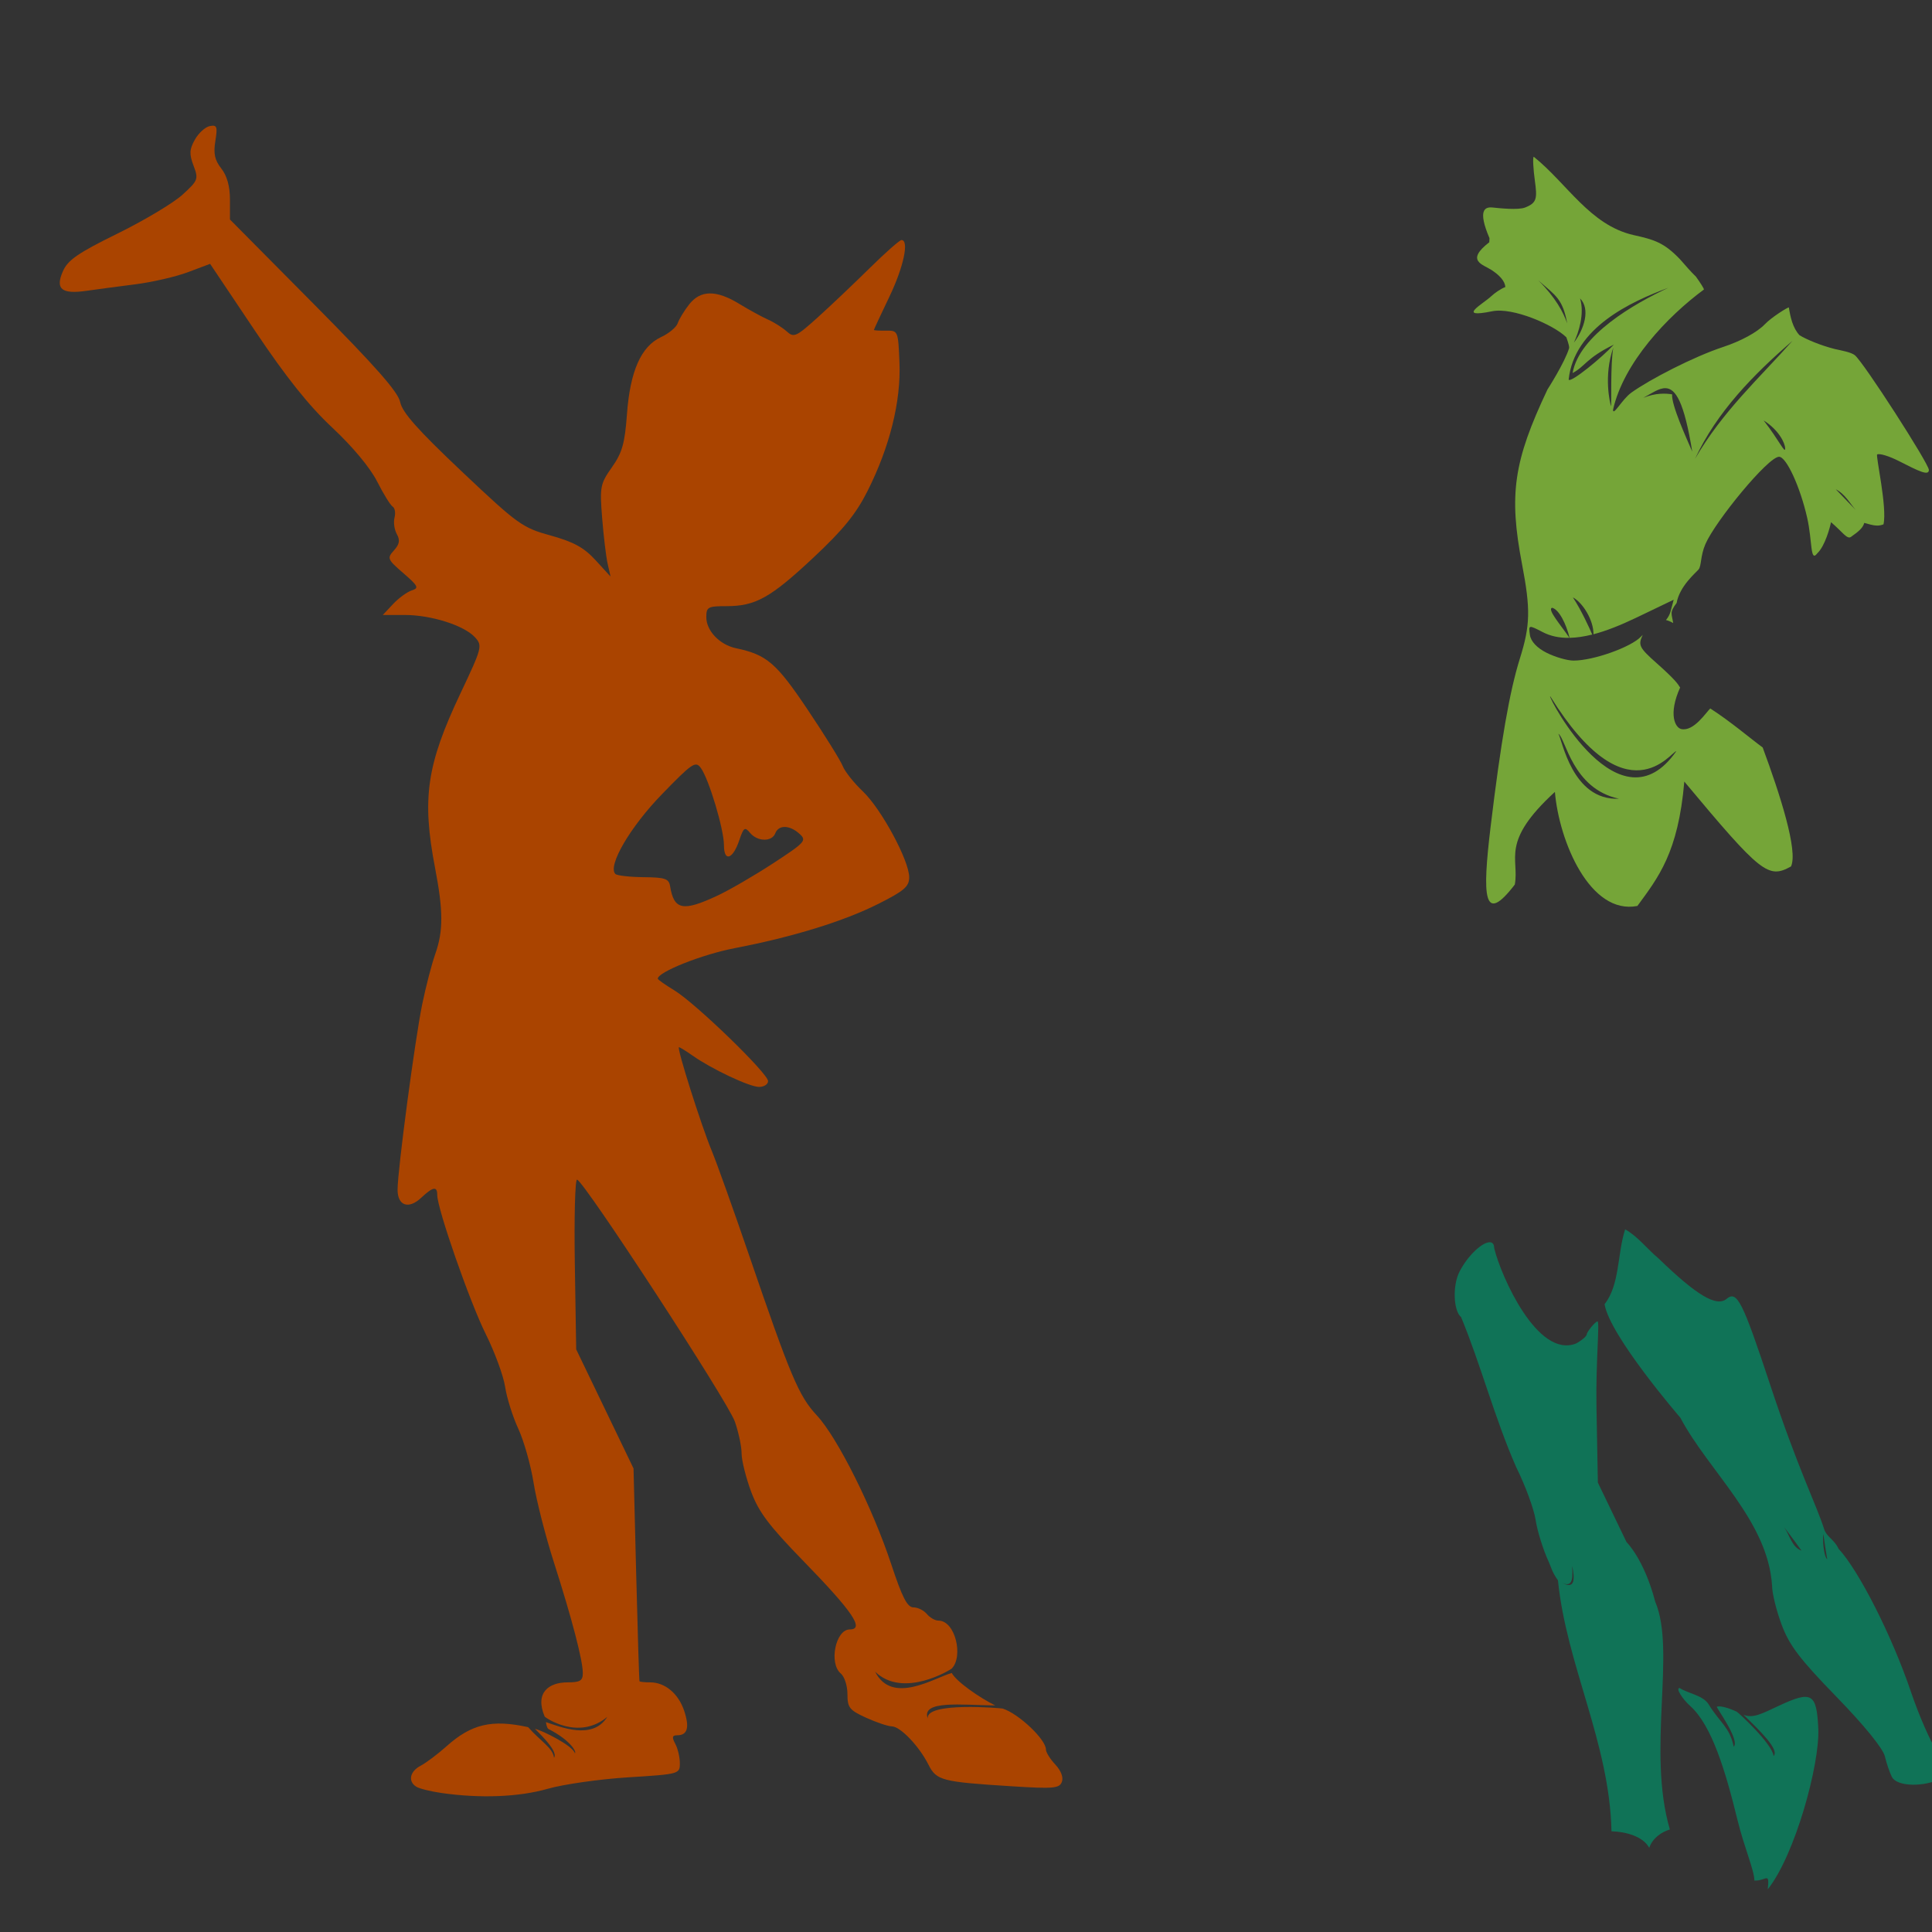
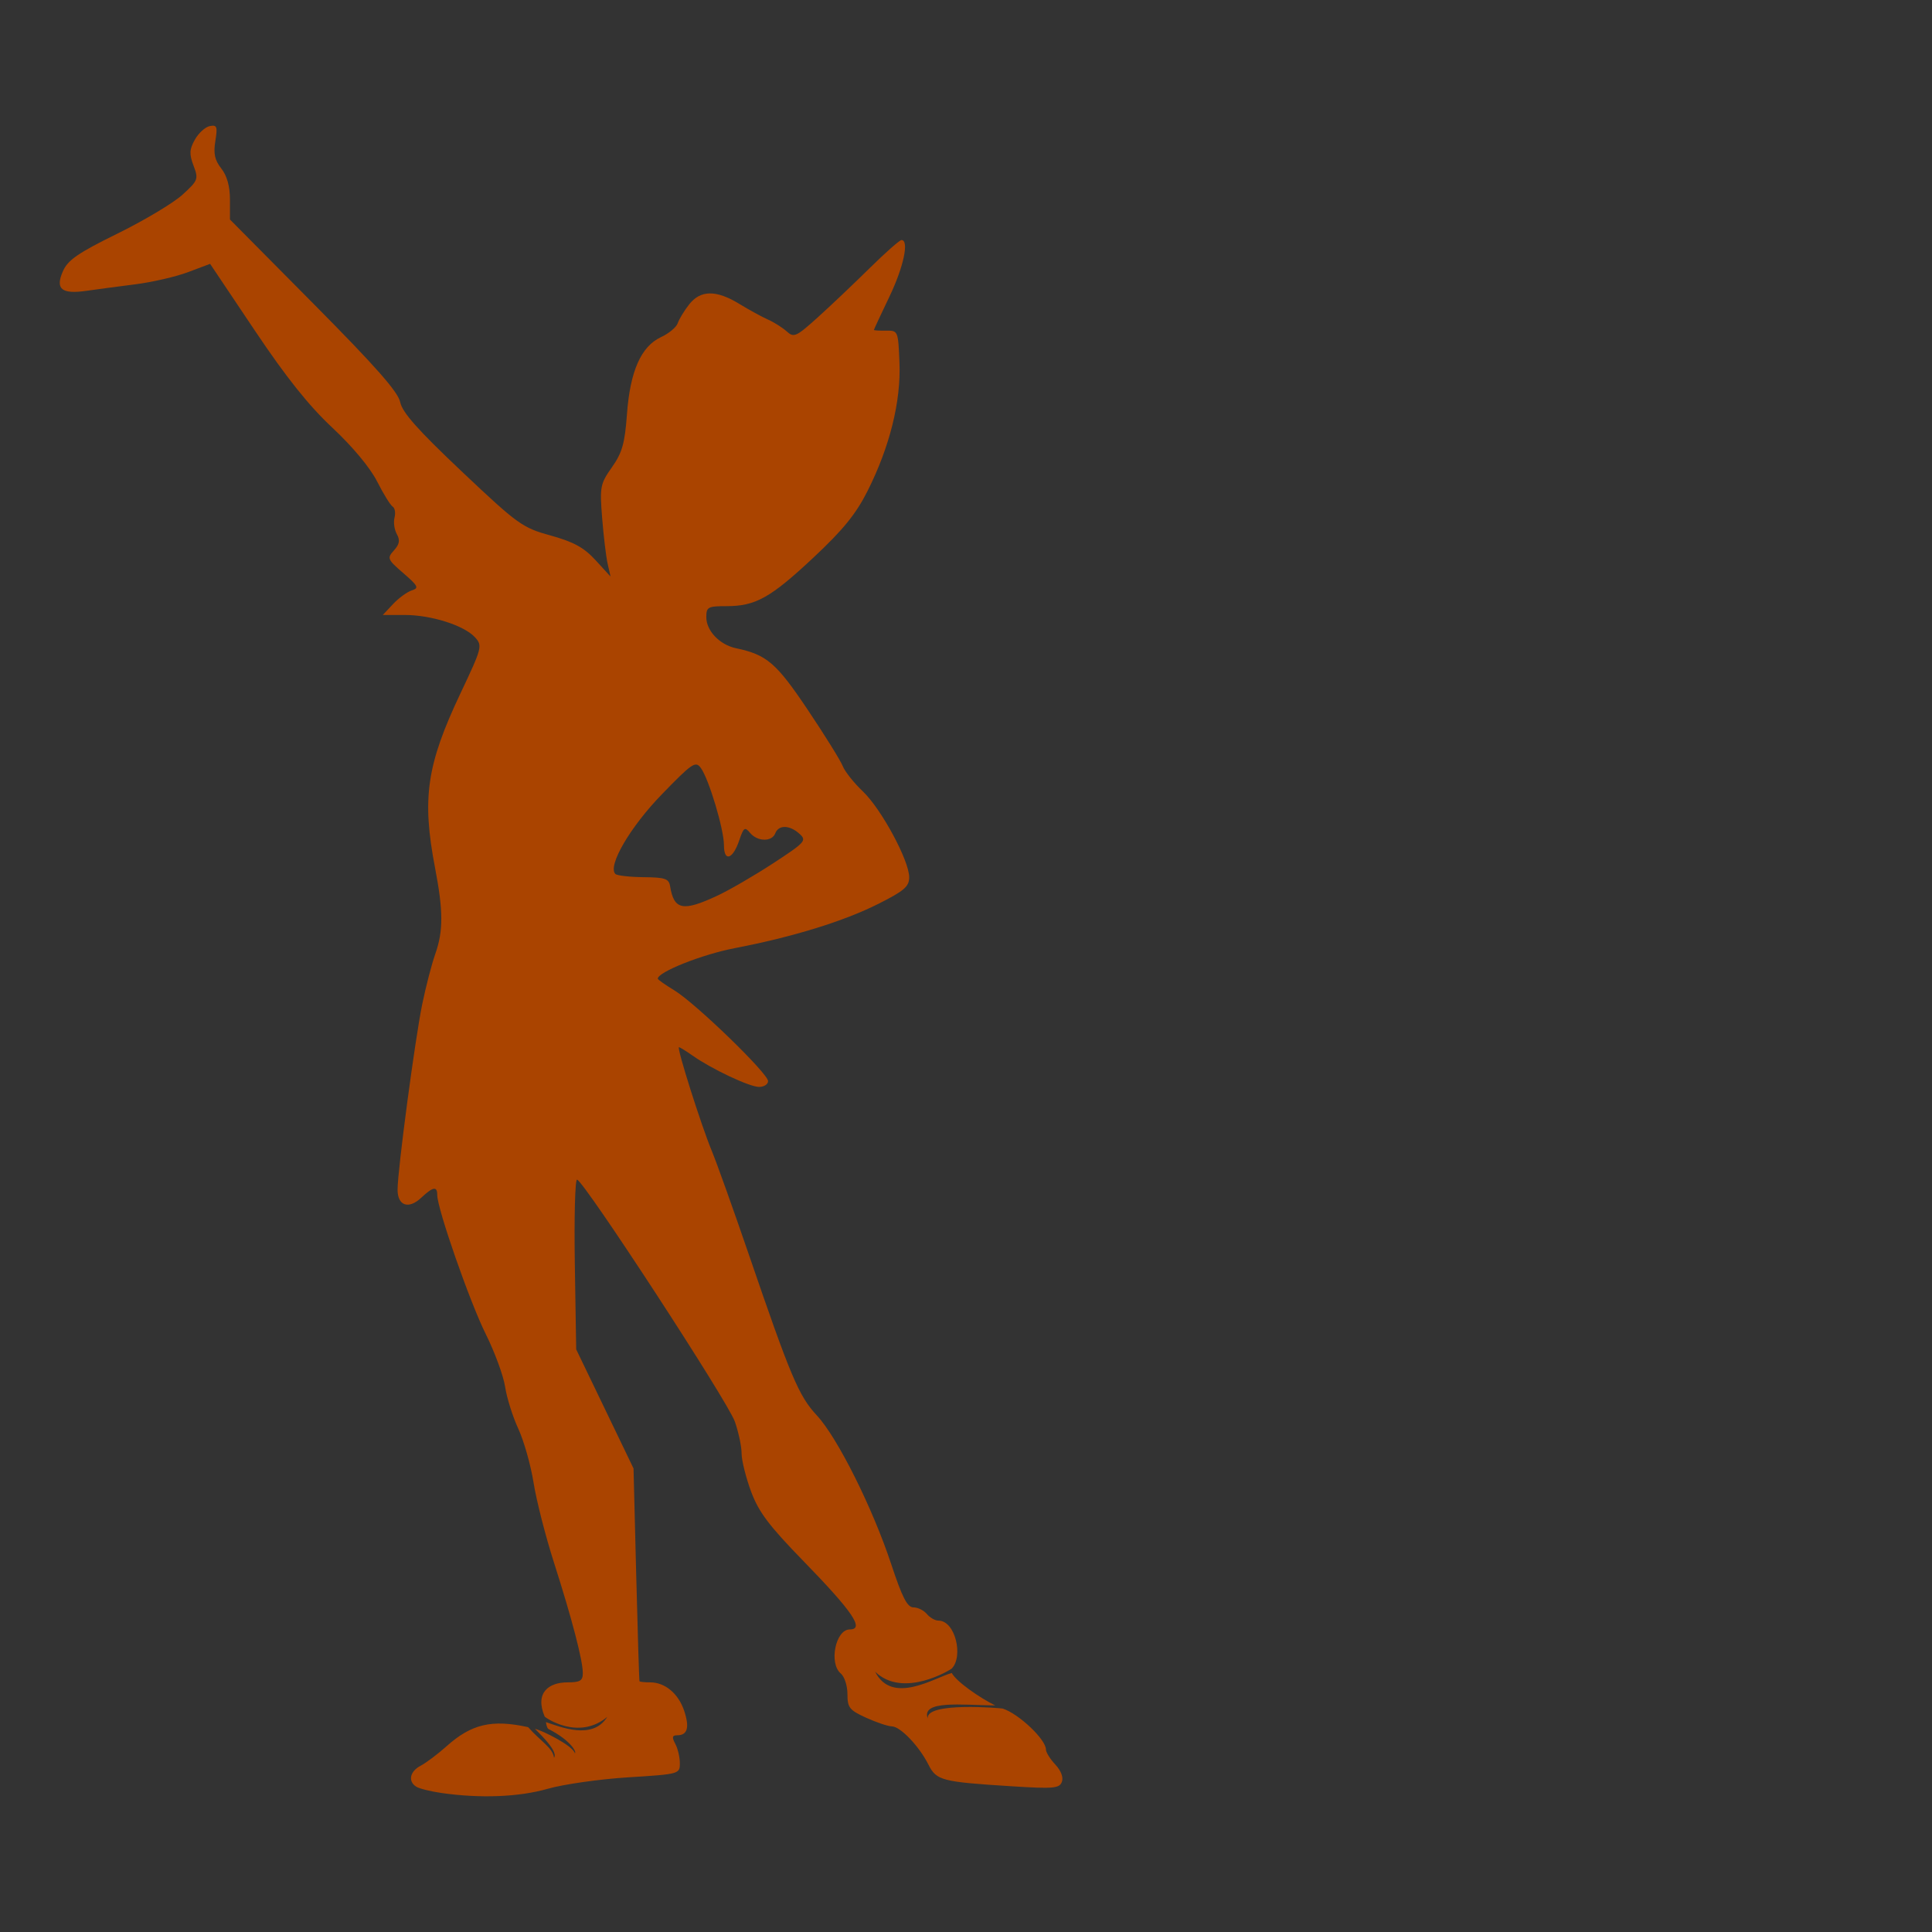
<svg xmlns="http://www.w3.org/2000/svg" xmlns:ns1="http://sodipodi.sourceforge.net/DTD/sodipodi-0.dtd" xmlns:ns2="http://www.inkscape.org/namespaces/inkscape" width="1080" height="1080" id="svg2" ns1:version="0.32" ns2:version="0.46" ns1:docname="PeterPan.svg" ns2:output_extension="org.inkscape.output.svg.inkscape" version="1.0">
  <rect width="100%" height="100%" fill="#333333" stroke="none" />
  <defs id="defs4">
    <ns2:perspective ns1:type="inkscape:persp3d" ns2:vp_x="0 : 526.18109 : 1" ns2:vp_y="0 : 1000 : 0" ns2:vp_z="744.09448 : 526.18109 : 1" ns2:persp3d-origin="372.04724 : 350.78739 : 1" id="perspective10" />
    <ns2:perspective id="perspective2386" ns2:persp3d-origin="372.04724 : 350.78739 : 1" ns2:vp_z="744.09448 : 526.18109 : 1" ns2:vp_y="0 : 1000 : 0" ns2:vp_x="0 : 526.18109 : 1" ns1:type="inkscape:persp3d" />
  </defs>
  <ns1:namedview id="base" pagecolor="#ffffff" bordercolor="#666666" borderopacity="1.0" gridtolerance="10000" guidetolerance="10" objecttolerance="10" ns2:pageopacity="0.0" ns2:pageshadow="2" ns2:zoom="0.36388889" ns2:cx="995.78481" ns2:cy="733.217" ns2:document-units="in" ns2:current-layer="layer1" showgrid="false" units="in" ns2:window-width="1280" ns2:window-height="1002" ns2:window-x="1148" ns2:window-y="-4" ns2:showpageshadow="true" />
  <g ns2:label="Layer 1" ns2:groupmode="layer" id="layer1">
-     <path id="path3472" style="fill:#ffccaa" d="M 1545.174,310.797 C 1550.84,307.58 1565.412,303.04 1577.558,300.708 C 1624.408,291.711 1675.056,272.406 1675.056,263.544 C 1675.056,256.558 1658.275,226.679 1649.771,218.523 C 1638.809,208.008 1609.578,193.717 1612.139,200.123 C 1613.093,202.51 1614.466,211.12 1615.189,219.256 C 1616.804,237.414 1622.71,245.145 1634.966,245.145 C 1644.174,245.145 1652.866,248.847 1652.866,252.768 C 1652.866,254.153 1650.4,253.56 1647.386,251.448 C 1644.372,249.338 1636.947,247.61 1630.886,247.61 C 1621.828,247.61 1616.549,249.784 1601.232,259.822 C 1577.209,275.566 1561.007,282.622 1551.082,281.662 C 1544.444,281.021 1543.018,279.764 1542.353,273.97 C 1541.454,266.128 1538.024,264.094 1527.946,265.425 L 1520.957,266.348 L 1529.587,269.085 C 1536.895,271.402 1537.272,271.842 1532.052,271.956 C 1528.662,272.031 1523.115,270.506 1519.724,268.568 C 1510.78,263.454 1510.16,263.765 1504.917,275.997 C 1499.629,288.332 1500.779,294.925 1509.605,302.875 C 1514.777,307.535 1514.918,307.527 1520.525,302.259 C 1531.082,292.341 1540.681,297.94 1534.895,310.64 C 1531.507,318.075 1532.335,318.087 1545.174,310.797 z M 1466.631,264.948 C 1473.411,261.604 1486.496,256.388 1495.707,253.357 C 1519.246,245.613 1548.893,220.75 1527.567,226.638 C 1522.623,228.003 1513.389,228.622 1507.047,228.012 C 1500.13,227.348 1493.191,228.194 1489.703,230.128 C 1486.506,231.901 1482.226,233.344 1480.192,233.336 C 1478.158,233.327 1480.377,231.194 1485.123,228.595 C 1490.889,225.438 1492.26,223.836 1489.255,223.767 C 1481.182,223.582 1455.685,250.642 1446.373,269.277 L 1437.748,286.536 L 1446.026,278.783 C 1450.578,274.518 1459.851,268.293 1466.631,264.948 z M 1542.109,217.441 C 1549.415,213.784 1557.746,208.635 1560.624,205.999 C 1565.169,201.837 1566.05,201.71 1567.327,205.038 C 1568.224,207.375 1571.81,208.87 1576.517,208.87 C 1582.616,208.87 1587.422,205.773 1599.401,194.124 C 1613.989,179.938 1614.304,179.375 1607.687,179.33 C 1603.904,179.304 1596.459,181.502 1591.143,184.215 C 1585.827,186.927 1581.155,189.146 1580.762,189.145 C 1580.369,189.145 1579.718,183.663 1579.316,176.963 C 1578.55,164.22 1586.26,144.491 1594.762,137.434 C 1598.372,134.438 1597.856,133.178 1589.523,124.645 C 1584.439,119.438 1578.926,115.178 1577.271,115.178 C 1575.616,115.178 1570.749,118.134 1566.456,121.747 C 1557.928,128.922 1554.273,127.104 1554.197,115.649 C 1554.146,107.987 1550.286,110.835 1543.987,123.182 L 1538.817,133.316 L 1534.178,127.329 C 1531.627,124.036 1527.667,115.526 1525.379,108.418 C 1521.506,96.387 1520.922,95.761 1516.938,99.366 C 1513.09,102.849 1513.011,104.082 1516.15,111.595 C 1518.07,116.191 1519.637,122.483 1519.632,125.578 C 1519.623,130.703 1519.201,130.514 1514.9,123.461 C 1512.303,119.201 1509.105,115.053 1507.792,114.242 C 1504.598,112.268 1500.855,117.339 1499.352,125.679 C 1498.36,131.182 1498.762,131.953 1501.456,129.718 C 1503.286,128.198 1506.62,127.659 1508.863,128.52 C 1512.426,129.887 1512.508,129.56 1509.511,125.929 C 1506.552,122.344 1506.589,121.941 1509.779,122.995 C 1514.94,124.701 1515.975,144.58 1511.235,150.966 C 1506.474,157.379 1499.024,153.302 1497.88,143.658 C 1497.112,137.186 1496.699,137.469 1488.634,149.987 C 1479.497,164.169 1478.238,173.644 1482.776,194.077 C 1486.659,211.559 1490.241,218.652 1497.175,222.588 C 1506.305,227.772 1525.971,225.519 1542.109,217.441 z M 1493.068,212.429 C 1486.471,207.808 1485.869,201.474 1492.026,201.474 C 1494.467,201.474 1497.749,200.189 1499.319,198.619 C 1501.481,196.458 1503.067,196.507 1505.857,198.823 C 1507.884,200.505 1511.336,201.512 1513.529,201.061 C 1516.281,200.495 1513.646,197.296 1505.018,190.73 C 1498.144,185.499 1492.52,179.462 1492.52,177.314 C 1492.52,173.827 1492.849,173.842 1495.602,177.455 C 1502.384,186.358 1518.1,196.543 1525.057,196.543 C 1529.231,196.543 1531.619,195.506 1530.736,194.077 C 1529.898,192.721 1530.312,191.611 1531.657,191.611 C 1534.54,191.611 1538.009,201.187 1535.892,203.303 C 1535.091,204.105 1534.435,203.552 1534.435,202.074 C 1534.435,200.597 1531.191,202.631 1527.227,206.595 C 1518.735,215.087 1511.609,215.651 1500.255,208.728 C 1495.695,205.948 1491.409,204.228 1490.731,204.906 C 1490.053,205.584 1493.229,208.414 1497.789,211.194 C 1502.349,213.974 1504.386,216.253 1502.314,216.258 C 1500.243,216.263 1496.082,214.54 1493.068,212.429 z M 1586.416,196.543 C 1586.163,189.282 1595.96,181.615 1605.158,181.876 C 1607.688,181.948 1605.752,183.616 1600.704,185.712 C 1595.792,187.753 1590.597,191.856 1589.159,194.831 C 1587.52,198.223 1586.497,198.861 1586.416,196.543 z M 1520.143,179.396 C 1523.545,173.948 1525.94,174.627 1523.721,180.41 C 1522.918,182.502 1521.108,184.215 1519.697,184.215 C 1518.075,184.215 1518.238,182.446 1520.143,179.396 z M 1502.382,170.13 C 1502.382,165.896 1504.715,161.582 1508.741,158.372 C 1512.238,155.583 1516.008,149.439 1517.118,144.719 L 1519.136,136.136 L 1519.389,144.393 C 1519.58,150.645 1517.777,154.391 1511.962,159.823 C 1506.694,164.744 1504.686,168.538 1505.567,171.907 C 1506.274,174.608 1505.846,176.818 1504.617,176.818 C 1503.388,176.818 1502.382,173.808 1502.382,170.13 z M 1541.302,172.503 C 1534.475,164.666 1543.081,152.162 1555.303,152.162 C 1562.521,152.162 1576.446,159.305 1569.569,159.48 C 1567.874,159.524 1566.487,161.223 1566.487,163.257 C 1566.487,168.889 1557.34,176.818 1550.843,176.818 C 1547.663,176.818 1543.37,174.876 1541.302,172.503 z M 1534.435,155.783 C 1534.435,153.706 1536.147,151.35 1538.239,150.547 C 1543.812,148.409 1544.105,150.328 1538.955,155.244 C 1535.13,158.895 1534.435,158.978 1534.435,155.783 z M 1576.428,152.726 C 1576.327,145.556 1566.862,140.998 1557.423,143.574 L 1550.461,145.473 L 1556.625,147.339 L 1562.789,149.205 L 1556.154,149.451 C 1540.553,150.029 1549.987,138.536 1567.438,135.704 C 1581.767,133.379 1588.363,142.65 1580.126,153.54 C 1576.6,158.202 1576.504,158.181 1576.428,152.726 z M 1308.219,122.398 C 1307.736,122.473 1306.985,122.998 1305.938,123.867 C 1300.377,128.482 1298.796,135.535 1302.001,141.523 C 1304.976,147.082 1303.206,159.721 1299.751,157.585 C 1298.632,156.894 1295.062,159.23 1291.813,162.773 C 1288.565,166.315 1273.444,175.263 1258.188,182.648 C 1242.932,190.033 1230.438,196.463 1230.438,196.96 C 1230.438,198.63 1251.21,190.571 1259.501,185.679 C 1269.327,179.881 1271.537,179.547 1267.407,184.523 C 1264.933,187.505 1264.991,188.242 1267.719,188.273 C 1270.377,188.303 1270.312,188.802 1267.407,190.679 C 1265.373,191.994 1262.607,193.085 1261.251,193.085 C 1259.895,193.085 1260.467,191.994 1262.501,190.679 C 1267.626,187.367 1264.034,187.628 1256.376,191.117 C 1248.351,194.773 1252.894,198.236 1263.594,196.617 C 1270.928,195.507 1270.986,195.565 1264.969,198.242 C 1260.428,200.262 1256.698,200.239 1250.876,198.179 C 1244.513,195.928 1241.543,196.119 1235.626,199.179 C 1231.583,201.27 1227.561,204.142 1226.688,205.554 C 1225.816,206.966 1228.724,205.919 1233.126,203.242 C 1240.232,198.92 1241.687,198.776 1246.188,201.929 C 1246.641,202.246 1247.251,202.543 1247.907,202.835 C 1240.176,204.298 1230.438,207.424 1230.438,209.273 C 1230.438,210.972 1238.373,210.342 1243.813,208.21 C 1246.304,207.235 1251.309,205.947 1254.501,204.742 C 1256.946,205.194 1259.58,205.492 1262.001,205.492 C 1272.7,205.492 1307.669,195.128 1313.594,190.21 C 1315.782,188.395 1316.719,188.405 1316.719,190.242 C 1316.719,191.684 1315.647,193.542 1314.313,194.367 C 1310.324,196.832 1359.061,266.868 1376.094,283.148 C 1385.08,291.736 1389.838,295.128 1387.438,291.242 C 1382.713,283.59 1382.192,280.922 1385.844,283.179 C 1387.237,284.04 1392.901,293.813 1398.438,304.898 C 1403.975,315.983 1410.218,326.993 1412.313,329.367 C 1416.509,334.12 1430.204,335.161 1437.469,331.273 C 1441.381,329.179 1441.646,327.45 1439.626,318.335 C 1437.8,310.096 1433.475,303.92 1419.626,289.929 C 1409.893,280.098 1403.048,272.054 1404.438,272.054 C 1405.828,272.054 1408.426,273.453 1410.219,275.148 C 1412.917,277.698 1412.964,277.155 1410.438,272.054 C 1408.759,268.664 1386.994,245.285 1362.063,220.117 L 1316.719,174.367 L 1316.719,163.148 C 1316.719,155.465 1315.08,149.815 1311.532,145.304 C 1307.431,140.091 1306.697,136.824 1308.032,129.71 C 1309.054,124.262 1309.282,122.233 1308.219,122.398 z M 1306.438,171.46 C 1308.684,171.893 1310.899,174.451 1311.376,177.148 C 1312.21,181.869 1312.107,181.887 1308.782,177.492 C 1305.497,173.149 1304.639,173.435 1290.907,183.054 C 1282.967,188.616 1275.309,193.148 1273.907,193.148 C 1272.319,193.148 1272.261,192.38 1273.719,191.117 C 1283.721,183.434 1294.166,174.945 1306.438,171.46 z" />
+     <path id="path3472" style="fill:#ffccaa" d="M 1545.174,310.797 C 1550.84,307.58 1565.412,303.04 1577.558,300.708 C 1624.408,291.711 1675.056,272.406 1675.056,263.544 C 1675.056,256.558 1658.275,226.679 1649.771,218.523 C 1638.809,208.008 1609.578,193.717 1612.139,200.123 C 1613.093,202.51 1614.466,211.12 1615.189,219.256 C 1616.804,237.414 1622.71,245.145 1634.966,245.145 C 1644.174,245.145 1652.866,248.847 1652.866,252.768 C 1652.866,254.153 1650.4,253.56 1647.386,251.448 C 1644.372,249.338 1636.947,247.61 1630.886,247.61 C 1621.828,247.61 1616.549,249.784 1601.232,259.822 C 1577.209,275.566 1561.007,282.622 1551.082,281.662 C 1544.444,281.021 1543.018,279.764 1542.353,273.97 C 1541.454,266.128 1538.024,264.094 1527.946,265.425 L 1520.957,266.348 L 1529.587,269.085 C 1536.895,271.402 1537.272,271.842 1532.052,271.956 C 1528.662,272.031 1523.115,270.506 1519.724,268.568 C 1510.78,263.454 1510.16,263.765 1504.917,275.997 C 1499.629,288.332 1500.779,294.925 1509.605,302.875 C 1514.777,307.535 1514.918,307.527 1520.525,302.259 C 1531.082,292.341 1540.681,297.94 1534.895,310.64 C 1531.507,318.075 1532.335,318.087 1545.174,310.797 z M 1466.631,264.948 C 1473.411,261.604 1486.496,256.388 1495.707,253.357 C 1519.246,245.613 1548.893,220.75 1527.567,226.638 C 1522.623,228.003 1513.389,228.622 1507.047,228.012 C 1500.13,227.348 1493.191,228.194 1489.703,230.128 C 1486.506,231.901 1482.226,233.344 1480.192,233.336 C 1478.158,233.327 1480.377,231.194 1485.123,228.595 C 1490.889,225.438 1492.26,223.836 1489.255,223.767 C 1481.182,223.582 1455.685,250.642 1446.373,269.277 L 1437.748,286.536 L 1446.026,278.783 C 1450.578,274.518 1459.851,268.293 1466.631,264.948 z M 1542.109,217.441 C 1549.415,213.784 1557.746,208.635 1560.624,205.999 C 1565.169,201.837 1566.05,201.71 1567.327,205.038 C 1568.224,207.375 1571.81,208.87 1576.517,208.87 C 1582.616,208.87 1587.422,205.773 1599.401,194.124 C 1613.989,179.938 1614.304,179.375 1607.687,179.33 C 1603.904,179.304 1596.459,181.502 1591.143,184.215 C 1585.827,186.927 1581.155,189.146 1580.762,189.145 C 1580.369,189.145 1579.718,183.663 1579.316,176.963 C 1578.55,164.22 1586.26,144.491 1594.762,137.434 C 1598.372,134.438 1597.856,133.178 1589.523,124.645 C 1584.439,119.438 1578.926,115.178 1577.271,115.178 C 1575.616,115.178 1570.749,118.134 1566.456,121.747 C 1557.928,128.922 1554.273,127.104 1554.197,115.649 C 1554.146,107.987 1550.286,110.835 1543.987,123.182 L 1538.817,133.316 L 1534.178,127.329 C 1531.627,124.036 1527.667,115.526 1525.379,108.418 C 1521.506,96.387 1520.922,95.761 1516.938,99.366 C 1513.09,102.849 1513.011,104.082 1516.15,111.595 C 1518.07,116.191 1519.637,122.483 1519.632,125.578 C 1519.623,130.703 1519.201,130.514 1514.9,123.461 C 1512.303,119.201 1509.105,115.053 1507.792,114.242 C 1504.598,112.268 1500.855,117.339 1499.352,125.679 C 1498.36,131.182 1498.762,131.953 1501.456,129.718 C 1503.286,128.198 1506.62,127.659 1508.863,128.52 C 1512.426,129.887 1512.508,129.56 1509.511,125.929 C 1506.552,122.344 1506.589,121.941 1509.779,122.995 C 1514.94,124.701 1515.975,144.58 1511.235,150.966 C 1506.474,157.379 1499.024,153.302 1497.88,143.658 C 1497.112,137.186 1496.699,137.469 1488.634,149.987 C 1479.497,164.169 1478.238,173.644 1482.776,194.077 C 1486.659,211.559 1490.241,218.652 1497.175,222.588 C 1506.305,227.772 1525.971,225.519 1542.109,217.441 z M 1493.068,212.429 C 1486.471,207.808 1485.869,201.474 1492.026,201.474 C 1494.467,201.474 1497.749,200.189 1499.319,198.619 C 1501.481,196.458 1503.067,196.507 1505.857,198.823 C 1507.884,200.505 1511.336,201.512 1513.529,201.061 C 1516.281,200.495 1513.646,197.296 1505.018,190.73 C 1498.144,185.499 1492.52,179.462 1492.52,177.314 C 1492.52,173.827 1492.849,173.842 1495.602,177.455 C 1502.384,186.358 1518.1,196.543 1525.057,196.543 C 1529.231,196.543 1531.619,195.506 1530.736,194.077 C 1529.898,192.721 1530.312,191.611 1531.657,191.611 C 1534.54,191.611 1538.009,201.187 1535.892,203.303 C 1535.091,204.105 1534.435,203.552 1534.435,202.074 C 1534.435,200.597 1531.191,202.631 1527.227,206.595 C 1518.735,215.087 1511.609,215.651 1500.255,208.728 C 1495.695,205.948 1491.409,204.228 1490.731,204.906 C 1490.053,205.584 1493.229,208.414 1497.789,211.194 C 1502.349,213.974 1504.386,216.253 1502.314,216.258 C 1500.243,216.263 1496.082,214.54 1493.068,212.429 z M 1586.416,196.543 C 1586.163,189.282 1595.96,181.615 1605.158,181.876 C 1607.688,181.948 1605.752,183.616 1600.704,185.712 C 1595.792,187.753 1590.597,191.856 1589.159,194.831 C 1587.52,198.223 1586.497,198.861 1586.416,196.543 z M 1520.143,179.396 C 1523.545,173.948 1525.94,174.627 1523.721,180.41 C 1522.918,182.502 1521.108,184.215 1519.697,184.215 C 1518.075,184.215 1518.238,182.446 1520.143,179.396 z M 1502.382,170.13 C 1502.382,165.896 1504.715,161.582 1508.741,158.372 C 1512.238,155.583 1516.008,149.439 1517.118,144.719 L 1519.136,136.136 L 1519.389,144.393 C 1519.58,150.645 1517.777,154.391 1511.962,159.823 C 1506.694,164.744 1504.686,168.538 1505.567,171.907 C 1506.274,174.608 1505.846,176.818 1504.617,176.818 C 1503.388,176.818 1502.382,173.808 1502.382,170.13 z M 1541.302,172.503 C 1534.475,164.666 1543.081,152.162 1555.303,152.162 C 1562.521,152.162 1576.446,159.305 1569.569,159.48 C 1567.874,159.524 1566.487,161.223 1566.487,163.257 C 1566.487,168.889 1557.34,176.818 1550.843,176.818 C 1547.663,176.818 1543.37,174.876 1541.302,172.503 z M 1534.435,155.783 C 1534.435,153.706 1536.147,151.35 1538.239,150.547 C 1543.812,148.409 1544.105,150.328 1538.955,155.244 C 1535.13,158.895 1534.435,158.978 1534.435,155.783 z M 1576.428,152.726 C 1576.327,145.556 1566.862,140.998 1557.423,143.574 L 1550.461,145.473 L 1556.625,147.339 L 1562.789,149.205 L 1556.154,149.451 C 1540.553,150.029 1549.987,138.536 1567.438,135.704 C 1581.767,133.379 1588.363,142.65 1580.126,153.54 C 1576.6,158.202 1576.504,158.181 1576.428,152.726 z M 1308.219,122.398 C 1307.736,122.473 1306.985,122.998 1305.938,123.867 C 1300.377,128.482 1298.796,135.535 1302.001,141.523 C 1304.976,147.082 1303.206,159.721 1299.751,157.585 C 1298.632,156.894 1295.062,159.23 1291.813,162.773 C 1288.565,166.315 1273.444,175.263 1258.188,182.648 C 1242.932,190.033 1230.438,196.463 1230.438,196.96 C 1230.438,198.63 1251.21,190.571 1259.501,185.679 C 1269.327,179.881 1271.537,179.547 1267.407,184.523 C 1264.933,187.505 1264.991,188.242 1267.719,188.273 C 1270.377,188.303 1270.312,188.802 1267.407,190.679 C 1265.373,191.994 1262.607,193.085 1261.251,193.085 C 1259.895,193.085 1260.467,191.994 1262.501,190.679 C 1267.626,187.367 1264.034,187.628 1256.376,191.117 C 1248.351,194.773 1252.894,198.236 1263.594,196.617 C 1270.928,195.507 1270.986,195.565 1264.969,198.242 C 1260.428,200.262 1256.698,200.239 1250.876,198.179 C 1244.513,195.928 1241.543,196.119 1235.626,199.179 C 1231.583,201.27 1227.561,204.142 1226.688,205.554 C 1225.816,206.966 1228.724,205.919 1233.126,203.242 C 1240.232,198.92 1241.687,198.776 1246.188,201.929 C 1246.641,202.246 1247.251,202.543 1247.907,202.835 C 1240.176,204.298 1230.438,207.424 1230.438,209.273 C 1230.438,210.972 1238.373,210.342 1243.813,208.21 C 1246.304,207.235 1251.309,205.947 1254.501,204.742 C 1256.946,205.194 1259.58,205.492 1262.001,205.492 C 1272.7,205.492 1307.669,195.128 1313.594,190.21 C 1315.782,188.395 1316.719,188.405 1316.719,190.242 C 1316.719,191.684 1315.647,193.542 1314.313,194.367 C 1385.08,291.736 1389.838,295.128 1387.438,291.242 C 1382.713,283.59 1382.192,280.922 1385.844,283.179 C 1387.237,284.04 1392.901,293.813 1398.438,304.898 C 1403.975,315.983 1410.218,326.993 1412.313,329.367 C 1416.509,334.12 1430.204,335.161 1437.469,331.273 C 1441.381,329.179 1441.646,327.45 1439.626,318.335 C 1437.8,310.096 1433.475,303.92 1419.626,289.929 C 1409.893,280.098 1403.048,272.054 1404.438,272.054 C 1405.828,272.054 1408.426,273.453 1410.219,275.148 C 1412.917,277.698 1412.964,277.155 1410.438,272.054 C 1408.759,268.664 1386.994,245.285 1362.063,220.117 L 1316.719,174.367 L 1316.719,163.148 C 1316.719,155.465 1315.08,149.815 1311.532,145.304 C 1307.431,140.091 1306.697,136.824 1308.032,129.71 C 1309.054,124.262 1309.282,122.233 1308.219,122.398 z M 1306.438,171.46 C 1308.684,171.893 1310.899,174.451 1311.376,177.148 C 1312.21,181.869 1312.107,181.887 1308.782,177.492 C 1305.497,173.149 1304.639,173.435 1290.907,183.054 C 1282.967,188.616 1275.309,193.148 1273.907,193.148 C 1272.319,193.148 1272.261,192.38 1273.719,191.117 C 1283.721,183.434 1294.166,174.945 1306.438,171.46 z" />
    <path id="path2436" style="opacity:1;fill:#aa4400" d="M 246.896,1002.311 C 240.793,1001.44 234.414,999.858 232.719,998.796 C 227.917,995.788 229.082,990.224 235.184,987.025 C 238.235,985.426 244.747,980.528 249.655,976.141 C 263.465,963.798 274.87,960.993 295.242,965.496 C 302.051,973.294 309.047,976.972 309.695,982.604 C 312.63,978.604 298.383,966.227 299.177,966.427 C 303.212,967.44 320.048,975.652 321.363,980.071 C 322.465,979.572 319.228,972.957 306.467,966.448 C 305.775,965.845 305.445,964.239 305.162,962.658 C 313.34,965.384 331.298,972.919 339.464,959.76 C 323.267,973.243 304.662,960.032 304.457,959.544 C 298.844,946.146 306.836,940.448 317.251,940.448 C 324.293,940.448 325.794,939.536 325.794,935.256 C 325.794,928.117 319.704,904.8 309.615,873.306 C 304.953,858.754 299.855,838.782 298.286,828.926 C 296.718,819.07 292.868,805.458 289.732,798.677 C 286.596,791.897 283.282,781.357 282.367,775.254 C 281.453,769.152 276.563,755.838 271.501,745.667 C 262.603,727.79 244.43,675.683 244.43,668.047 C 244.43,662.948 242.072,663.342 235.469,669.546 C 228.408,676.179 222.238,674.056 222.245,664.997 C 222.252,654.2 231.967,581.124 236.012,561.431 C 238.025,551.635 241.297,539.014 243.283,533.383 C 247.857,520.419 247.838,509.398 243.198,485.149 C 235.754,446.25 238.471,427.594 257.404,387.584 C 269.488,362.047 269.773,360.952 265.558,356.294 C 259.554,349.659 241.107,343.778 226.302,343.778 L 213.984,343.778 L 219.734,337.656 C 222.897,334.289 227.601,330.863 230.186,330.042 C 234.336,328.725 233.785,327.596 225.482,320.409 C 216.56,312.688 216.289,312.032 220.216,307.68 C 223.329,304.232 223.729,301.971 221.831,298.578 C 220.441,296.095 219.861,291.936 220.541,289.336 C 221.221,286.736 220.75,283.974 219.496,283.199 C 218.241,282.423 214.326,276.088 210.795,269.119 C 206.919,261.47 197.02,249.581 185.816,239.118 C 172.661,226.833 160.006,210.97 142.355,184.641 L 117.453,147.495 L 105.125,152.131 C 98.344,154.681 85.03,157.75 75.538,158.951 C 66.045,160.152 53.841,161.777 48.416,162.563 C 34.425,164.591 30.773,161.59 35.146,151.662 C 37.931,145.342 43.517,141.484 65.675,130.578 C 80.592,123.236 96.93,113.465 101.982,108.865 C 110.75,100.88 111.032,100.14 108.187,92.601 C 105.731,86.095 105.865,83.527 108.948,78.034 C 111.007,74.367 114.758,70.968 117.284,70.481 C 121.306,69.707 121.691,70.746 120.379,78.829 C 119.238,85.863 120.032,89.524 123.715,94.206 C 126.901,98.256 128.548,104.159 128.548,111.527 L 128.548,122.704 L 175.367,169.927 C 210.082,204.941 222.583,219.133 223.721,224.822 C 224.865,230.543 233.63,240.406 258.2,263.618 C 289.531,293.217 291.963,294.969 307.841,299.372 C 320.74,302.948 326.444,306.081 332.917,313.145 L 341.297,322.288 L 339.68,315.158 C 338.791,311.236 337.405,299.705 336.601,289.535 C 335.221,272.079 335.528,270.49 342.083,261.181 C 347.813,253.044 349.279,247.868 350.466,231.594 C 352.223,207.5 358.352,193.624 369.525,188.446 C 373.914,186.412 378.12,182.897 378.873,180.636 C 379.625,178.375 382.494,173.659 385.249,170.157 C 391.616,162.063 400.373,161.983 413.322,169.902 C 418.747,173.219 425.956,177.161 429.344,178.663 C 432.732,180.164 437.436,183.142 439.799,185.279 C 443.766,188.87 445.081,188.275 457.062,177.47 C 464.195,171.037 477.243,158.663 486.057,149.971 C 494.871,141.279 502.915,134.176 503.933,134.186 C 508.342,134.228 505.127,149.269 497.152,165.91 C 492.406,175.814 488.523,184.147 488.523,184.429 C 488.523,184.711 491.574,184.898 495.303,184.845 C 502.025,184.748 502.09,184.903 502.811,202.764 C 503.686,224.449 497.357,249.854 484.936,274.52 C 478.489,287.322 471.26,296.218 454.753,311.665 C 430.613,334.255 422.378,338.846 406.005,338.846 C 395.729,338.846 394.831,339.342 394.831,345.01 C 394.831,352.614 402.304,360.433 411.41,362.357 C 428.632,365.997 433.924,370.533 451.487,396.71 C 461.084,411.014 469.907,425.204 471.093,428.244 C 472.28,431.284 477.344,437.655 482.345,442.401 C 492.658,452.187 508.247,481.067 508.247,490.387 C 508.247,495.582 505.477,497.977 491.083,505.226 C 471.669,515.002 443.222,523.781 410.749,530.016 C 392.52,533.517 367.709,543.359 367.709,547.091 C 367.709,547.601 371.87,550.536 376.955,553.613 C 388.773,560.764 429.349,600.051 429.349,604.343 C 429.349,606.131 427.093,607.595 424.336,607.595 C 418.98,607.595 397.854,597.635 387.053,590.019 C 383.454,587.481 380.074,585.404 379.542,585.404 C 378.134,585.404 391.905,628.903 397.886,643.346 C 400.694,650.126 410.016,676.2 418.603,701.287 C 442.046,769.776 446.546,780.415 456.668,791.281 C 468.161,803.617 487.791,842.912 498.237,874.494 C 504.365,893.022 507.203,898.533 510.614,898.533 C 513.049,898.533 516.421,900.198 518.11,902.232 C 519.798,904.266 522.707,905.93 524.575,905.93 C 534.059,905.93 538.682,926.08 531.972,932.79 C 531.558,933.204 504.987,949.823 489.206,934.485 C 498.714,953.414 522.595,937.723 532.037,935.213 C 534.577,939.977 547.362,948.901 556.325,953.364 C 537.572,953.126 514.799,950.272 518.627,960.654 C 517.234,951.17 559.834,954.886 560.518,955.104 C 569.453,957.949 584.68,972.362 584.68,977.975 C 584.68,979.536 587.04,983.324 589.923,986.393 C 593.126,989.802 594.552,993.576 593.587,996.09 C 592.191,999.729 588.94,1000.013 565.537,998.538 C 526.296,996.064 523.482,995.33 518.974,986.387 C 513.76,976.044 503.295,965.117 498.54,965.05 C 496.421,965.02 489.971,962.855 484.208,960.239 C 474.844,955.989 473.729,954.584 473.729,947.035 C 473.729,942.388 472.065,937.205 470.031,935.517 C 463.208,929.855 467.074,910.861 475.049,910.861 C 483.405,910.861 476.707,900.991 449.118,872.645 C 429.801,852.798 424.091,845.206 419.838,833.719 C 416.932,825.871 414.555,816.302 414.555,812.455 C 414.555,808.609 412.857,800.606 410.782,794.672 C 406.839,783.4 326.045,659.538 322.566,659.433 C 321.468,659.399 320.913,680.73 321.333,706.834 L 322.096,754.297 L 338.122,787.582 L 354.148,820.867 L 355.636,880.041 C 356.454,912.587 357.286,939.493 357.485,939.832 C 357.684,940.171 360.374,940.448 363.462,940.448 C 371.788,940.448 379.295,946.756 382.489,956.434 C 385.551,965.712 384.306,970.035 378.572,970.035 C 375.738,970.035 375.497,971.09 377.485,974.804 C 378.889,977.427 380.037,982.311 380.037,985.656 C 380.037,991.674 379.729,991.758 351.139,993.545 C 335.245,994.538 315,997.421 306.15,999.952 C 290.072,1004.549 268.575,1005.405 246.896,1002.311 z M 400.994,500.696 C 407.775,497.526 421.87,489.342 432.318,482.508 C 450.21,470.804 451.058,469.851 446.917,466.104 C 441.404,461.115 435.244,460.987 433.388,465.824 C 431.518,470.698 423.408,470.549 419.271,465.565 C 416.359,462.055 415.678,462.526 413.252,469.731 C 409.647,480.438 404.693,482.013 404.693,472.453 C 404.693,463.594 396.26,435.436 391.767,429.291 C 388.816,425.255 386.961,426.513 369.893,444.12 C 352.188,462.384 339.54,484.09 344.002,488.552 C 344.915,489.465 351.99,490.272 359.723,490.346 C 371.816,490.461 373.896,491.17 374.589,495.411 C 376.762,508.71 381.723,509.703 400.994,500.696 z" ns1:nodetypes="cssscccccccsssssssssssssssscccsssssssscccsssssssssscccssscccsssssssssssssssssssssssssssssssssssssssssccccsssssssssssssssscccccssssssssccsssssssssssc" />
    <path id="path2577" style="fill:#00ffff" d="M 1618.447,949.24 C 1622.19,951.553 1621.606,946.697 1617.757,943.503 C 1613.995,940.381 1608.693,944.24 1608.693,950.101 C 1608.693,952.892 1609.426,953 1612.283,950.629 C 1614.258,948.99 1617.032,948.365 1618.447,949.24 z M 1672.228,970.311 C 1670.492,961.189 1650.608,967.417 1650.608,977.083 C 1650.608,979.493 1652.102,978.827 1655.155,975.057 C 1660.998,967.841 1669.114,970.061 1667.037,978.307 C 1665.679,983.697 1665.731,983.712 1669.294,978.941 C 1671.3,976.255 1672.62,972.372 1672.228,970.311 z" />
-     <path style="opacity:1;fill:#75a538;fill-opacity:1" d="M 857.414,87.651 C 856.663,87.651 857.172,94.964 857.977,100.839 C 859.352,110.869 859.2,113.384 852.571,115.995 C 848.689,117.524 838.345,116.412 834.321,115.995 C 830.038,115.551 825.904,117.385 832.633,133.151 C 832.711,133.189 832.448,135.35 832.539,135.401 C 819.037,145.85 828.904,147.742 833.821,150.964 C 837.927,153.654 841.312,156.997 841.477,160.464 C 838.907,161.42 835.359,163.94 833.758,165.464 C 829.12,169.878 813.59,178.184 834.164,173.995 C 845.642,171.658 868.529,181.582 875.602,188.557 C 875.637,188.844 877.27,192.789 877.164,194.589 C 877.154,194.599 877.143,194.609 877.133,194.62 C 874.784,202.567 865.039,217.745 865.039,217.745 C 846.088,257.792 843.376,276.431 850.821,315.339 C 855.652,340.586 855.444,349.554 849.633,368.089 C 843.86,386.503 839.004,414.469 833.289,461.901 C 828.527,501.433 829.218,517.413 846.789,494.464 C 849.424,479.734 838.481,470.848 869.196,442.682 C 871.56,470.449 888.861,511.599 915.321,506.432 C 926.934,490.541 938.134,476.746 941.54,436.901 C 984.612,488.54 988.517,491.349 1001.184,484.35 C 1005.234,475.783 995.113,444.224 985.349,417.844 C 978.04,412.473 967.588,403.48 956.059,396.038 C 953.704,398.169 946.928,408.986 939.883,407.557 C 936.471,406.865 932.429,399.363 939.196,384.339 C 937.875,382.178 936.167,379.681 926.133,370.776 C 916.477,362.207 915.67,360.676 918.102,355.339 C 918.16,355.212 918.254,355.016 918.321,354.87 C 917.986,355.191 917.655,355.511 917.352,355.839 C 911.891,361.731 890.693,369.283 879.633,369.276 C 876.15,369.274 869.411,367.335 864.664,364.964 C 859.187,362.227 855.741,358.557 855.227,354.932 C 854.423,349.262 854.472,349.263 862.414,353.37 C 866.737,355.605 871.641,356.66 877.321,356.557 C 873.108,350.153 864.565,340.529 867.664,339.745 C 871.469,340.698 875.483,348.64 877.414,356.557 C 881.254,356.479 885.465,355.88 890.071,354.714 C 888.641,351.411 884.137,341.383 879.258,333.932 C 884.86,336.932 890.889,346.836 890.758,354.557 C 897.76,352.718 905.696,349.608 914.789,345.245 L 935.602,335.245 L 933.852,341.807 C 933.378,343.58 932.43,345.255 931.29,346.589 C 932.528,346.909 933.858,347.461 935.321,348.276 C 934.479,342.89 933.174,342.418 937.227,337.089 C 938.933,327.65 947.734,320.404 949.477,318.37 C 951.22,316.336 950.415,310.9 953.352,304.12 C 958.886,291.344 988.345,255.339 994.508,255.339 C 998.577,255.339 1006.285,272.072 1010.227,289.464 C 1013.167,302.434 1011.823,314.68 1015.852,309.339 C 1020.241,305.246 1023.084,294.439 1023.539,291.901 C 1029.882,297.243 1032.504,301.663 1034.665,300.151 C 1039.167,296.999 1041.394,295.044 1042.133,292.307 C 1047.846,293.982 1049.943,294.243 1052.883,293.12 C 1055.053,283.595 1048.422,254.632 1049.352,254.057 C 1050.58,253.298 1056.029,254.95 1061.446,257.714 C 1072.708,263.459 1078.258,266.199 1078.258,262.682 C 1078.258,259.257 1041.724,202.399 1036.821,198.526 C 1034.688,196.841 1029.117,195.89 1025.727,195.12 C 1018.035,193.191 1010.035,189.872 1005.946,187.401 C 1002.216,183.381 1000.86,177.472 999.977,171.839 C 999.172,171.839 990.369,177.277 986.508,181.307 C 982.236,185.766 973.115,190.709 963.227,193.964 C 946.901,199.337 922.219,212.07 911.883,219.526 C 906.753,223.227 901.696,232.863 901.696,229.089 C 907.572,202.74 932.072,176.898 952.508,161.839 C 952.508,161.255 950.65,158.269 948.04,154.651 C 944.987,151.678 942.178,148.421 939.165,144.964 C 930.229,135.638 924.93,134.005 913.008,131.37 C 888.811,125.79 876.028,102.621 857.414,87.651 z M 859.914,156.714 C 869.839,165.376 873.529,167.082 876.071,180.776 C 874.007,174.712 869.537,166.244 859.914,156.714 z M 932.696,160.839 C 913.525,169.735 882.76,187.432 879.102,208.526 C 886.392,204.604 886.599,200.264 902.071,192.682 C 902.068,192.691 902.073,192.705 902.071,192.714 C 895.71,199.716 877.99,214.254 876.883,212.214 C 879.971,183.255 911.557,168.648 932.696,160.839 z M 883.258,166.807 C 889.059,172.652 885.737,183.787 879.821,191.526 C 882.515,185.651 885.881,175.486 883.258,166.807 z M 1002.008,190.526 C 983.582,211.272 962.857,229.999 947.54,256.495 C 959.659,230.293 980.303,209.263 1002.008,190.526 z M 901.852,194.339 C 900.128,203.28 900.948,228 900.571,226.995 C 900.015,225.513 896.285,210.09 901.852,194.339 z M 931.008,216.995 C 936.691,217.124 941.433,224.58 945.977,252.464 C 942.495,244.403 934.246,226.334 934.727,220.432 C 931.236,219.904 925.663,219.502 918.602,222.401 C 923.275,219.869 927.344,216.911 931.008,216.995 z M 985.883,235.026 C 994.257,240.273 997.875,247.617 997.915,250.651 C 997.96,254.094 994.438,245.969 985.883,235.026 z M 1026.227,273.526 C 1031.43,276.151 1034.304,281.658 1037.383,285.12 C 1033.768,281.399 1026.546,273.878 1026.227,273.526 z M 866.508,389.245 C 866.523,389.195 866.565,389.23 866.664,389.339 C 909.479,458.36 934.285,419.984 937.071,419.901 C 905.449,465.334 866.049,390.78 866.508,389.245 z M 871.133,410.182 C 875.278,412.65 878.848,440.974 905.071,446.495 C 878.709,447.689 873.25,413.218 871.133,410.182 z" id="path2511" ns1:nodetypes="csssccscsscccsssscccccccscsscsssssccccccccccccssssccsccsssscccsssccccccccccccccccccccccscccccccsccccccccccc" />
-     <path id="path3444" style="opacity:1;fill:#107357;fill-opacity:1" d="M 938.88,943.592 C 936.569,943.714 940.566,949.834 944.818,953.638 C 956.906,964.45 964.546,989.897 971.35,1017.7 C 974.925,1032.312 980.707,1045.664 980.726,1051.255 C 987.378,1051.504 989.265,1045.898 988.191,1056.138 C 1003.453,1037.032 1017.3,986.198 1016.438,966.464 C 1015.564,946.486 1012.839,944.896 994.344,953.558 C 984.767,958.043 979.885,960.705 974.661,958.584 C 983.76,967.482 994.85,978.07 991.459,981.651 C 990.706,974.756 971.72,957.271 970.85,956.856 C 966.031,954.558 961.032,953.318 959.756,954.106 C 958.863,953.939 972.844,972.671 969.176,976.438 C 966.813,965.266 961.67,963.369 955.162,952.774 C 951.998,947.622 943.737,946.75 938.88,943.592 z M 908.464,687.21 C 904.027,700.97 905.535,718.194 896.964,729.054 C 899.827,746.774 939.307,792.491 939.307,792.491 C 955.334,822.685 988.438,850.256 990.62,886.647 C 990.62,890.65 993.011,900.33 995.932,908.179 C 1000.238,919.745 1006.04,927.389 1026.589,948.522 C 1042.129,964.505 1052.591,977.383 1053.651,981.804 C 1054.602,985.77 1056.372,990.962 1057.589,993.335 C 1060.084,998.205 1072.628,999.147 1082.901,995.241 C 1090.798,992.239 1090.792,990.773 1082.714,978.897 C 1079.126,973.623 1072.63,958.749 1068.276,945.866 C 1057.741,914.696 1039.123,877.917 1027.745,865.741 C 1025.348,860.458 1020.996,859.259 1019.589,854.429 C 1015.36,841.151 1005.143,821.295 989.589,774.272 C 974.012,727.182 970.992,721.238 965.151,726.085 C 959.539,730.743 948.481,724.144 927.12,703.46 C 920.887,698.29 915.546,691.155 908.464,687.21 z M 832.651,694.429 C 828.565,694.522 820.656,701.574 815.87,710.866 C 811.924,718.528 812.42,732.688 816.776,736.304 C 827.894,763.211 835.361,792.32 847.557,820.147 C 852.62,830.318 857.518,843.608 858.432,849.71 C 859.347,855.812 862.64,866.367 865.776,873.147 C 866.975,875.739 867.544,878.727 870.901,883.429 C 875.763,931.258 899.729,974.061 900.839,1023.71 C 908.752,1023.899 918.542,1026.551 921.932,1032.96 C 923.66,1027.697 928.742,1024.038 933.464,1022.71 C 920.527,978.42 937.029,922.873 925.276,895.335 C 919.012,871.456 909.245,862.054 909.245,862.054 L 893.214,828.772 L 892.432,786.241 C 891.991,762.037 894.339,738.679 893.026,738.679 C 891.758,738.679 887.057,744.614 887.057,745.741 C 887.057,746.868 884.313,749.261 880.964,751.054 C 859.457,759.452 839.103,713.451 835.276,697.804 C 835.276,695.428 834.25,694.392 832.651,694.429 z M 997.37,853.679 C 1000.612,857.927 1006.851,866.438 1007.058,866.804 C 1001.756,864.942 1000.561,858.495 997.37,853.679 z M 1019.258,857.518 C 1019.497,859.256 1020.952,869.211 1021.433,871.679 C 1019.346,869.806 1018.76,860.198 1019.258,857.518 z M 878.87,875.304 C 880.355,882.454 880.62,889.158 872.714,884.491 C 880.052,888.652 878.981,879.984 878.87,875.304 z" />
    <path style="fill:#cccccc" d="M 1428.752,756.831 C 1428.752,756.295 1395.803,716.406 1363.235,698.737 C 1363.046,700.353 1361.442,703.08 1359.355,705.895 C 1478.076,792.592 1358.524,706.995 1358.088,707.542 C 1355.636,710.618 1352.825,713.559 1350.88,715.023 C 1386.545,746.364 1428.752,758.667 1428.752,756.831 z" id="path2560" ns1:nodetypes="cccccc" />
    <path id="path2464" style="fill:#ffff00" d="M 1375.678,559.854 C 1387.215,547.826 1396.284,530.017 1392.698,526.432 C 1390.832,524.565 1388.307,525.45 1384.025,529.474 C 1378.966,534.226 1378.457,535.905 1380.892,539.805 C 1384.685,545.878 1380.598,552.753 1372.489,553.939 C 1365.943,554.897 1362.973,558.262 1362.916,564.785 C 1362.86,571.244 1365.867,570.082 1375.678,559.854 z M 1377.763,548.033 C 1380.435,544.814 1379.45,542.715 1371.401,534.472 C 1366.163,529.108 1361.26,524.72 1360.506,524.72 C 1359.751,524.72 1357.666,527.069 1355.873,529.941 C 1352.945,534.63 1353.437,536.014 1360.695,543.502 C 1369.666,552.758 1373.088,553.666 1377.763,548.033 z M 1354.017,526.49 C 1355.878,523.54 1355.75,521.536 1353.56,519.346 C 1349.464,515.25 1341.802,522.572 1344.051,528.432 C 1345.882,533.203 1350.33,532.337 1354.017,526.49 z" />
-     <path style="opacity:1;fill:#d00206;fill-opacity:1;stroke:#00ff00;stroke-width:0.654;stroke-miterlimit:4;stroke-dasharray:none;stroke-opacity:0" d="M 1365.974,974.914 C 1365.774,973.954 1394.772,944.269 1395.856,941.577 C 1394.866,941.606 1397.347,939.674 1365.097,973.84 C 1362.219,971.777 1352.597,974.272 1353.787,970.304 C 1367.301,958.505 1391.424,934.997 1408.201,919.068 C 1409.027,919.106 1410.662,918.157 1410.947,918.854 C 1408.501,934.925 1393.653,976.36 1371.402,978.623 C 1370.748,978.504 1365.949,975.664 1365.974,974.914 z" id="path2660" ns1:nodetypes="cccccccc" />
  </g>
</svg>